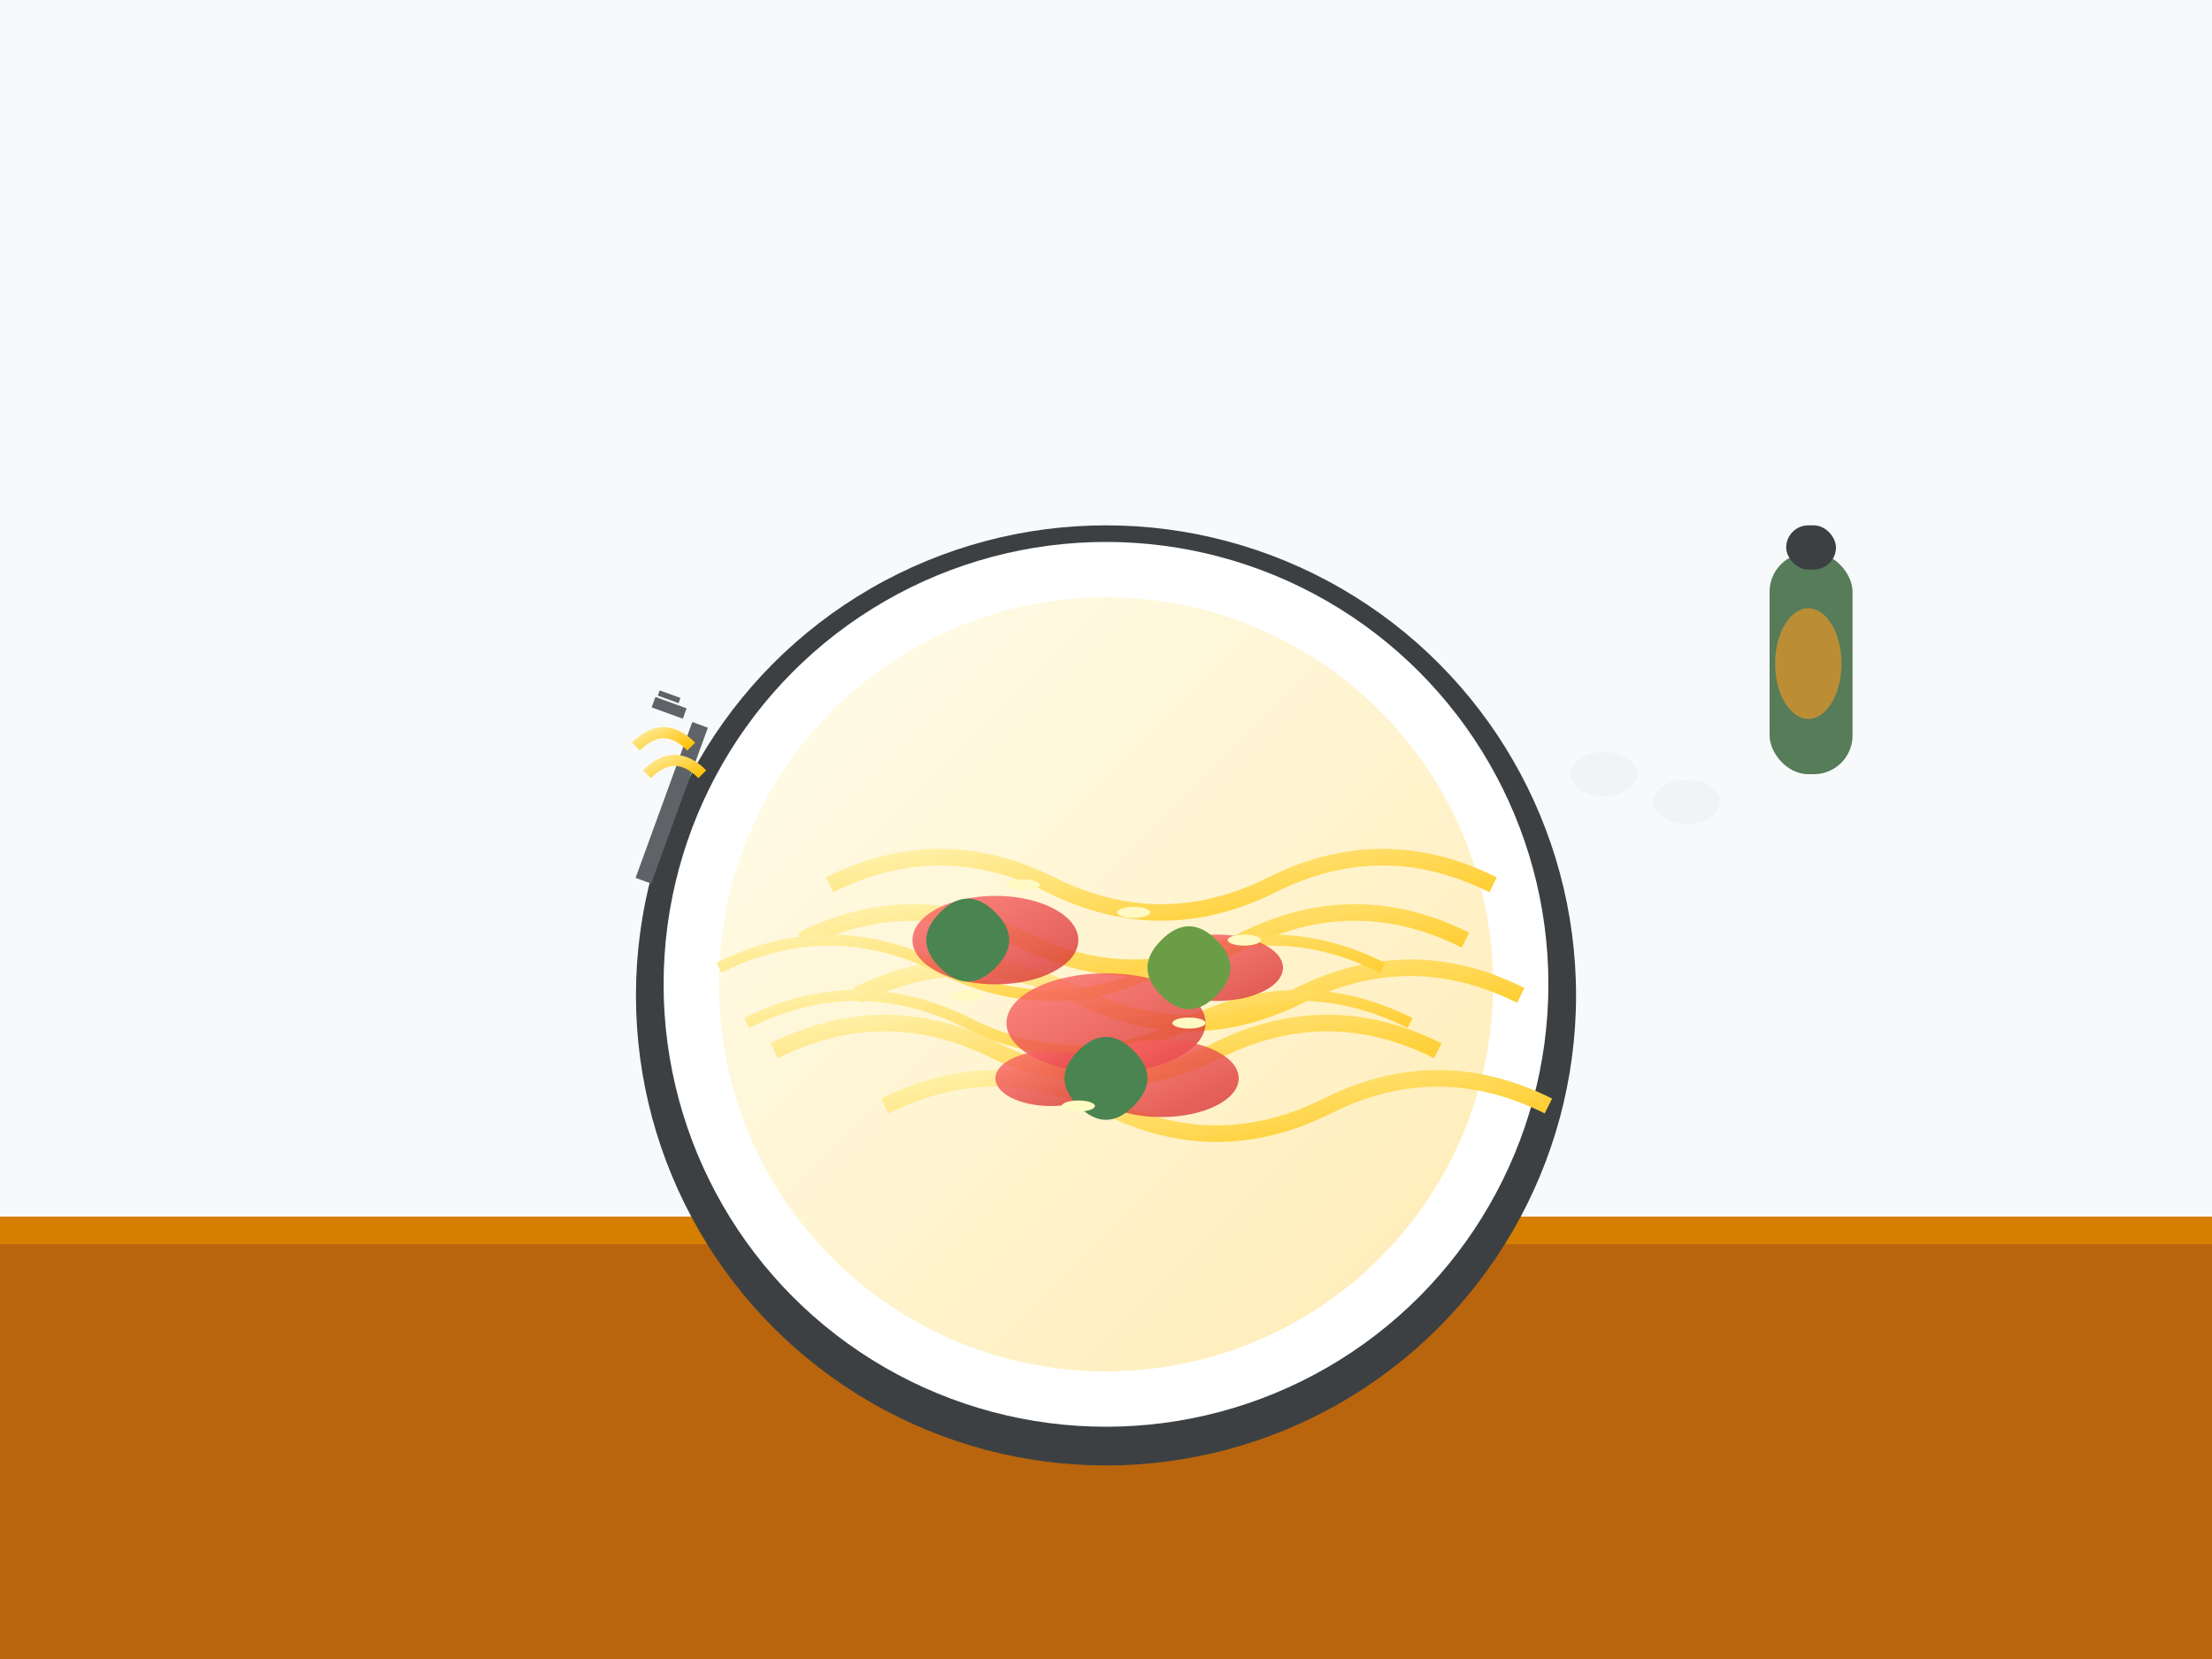
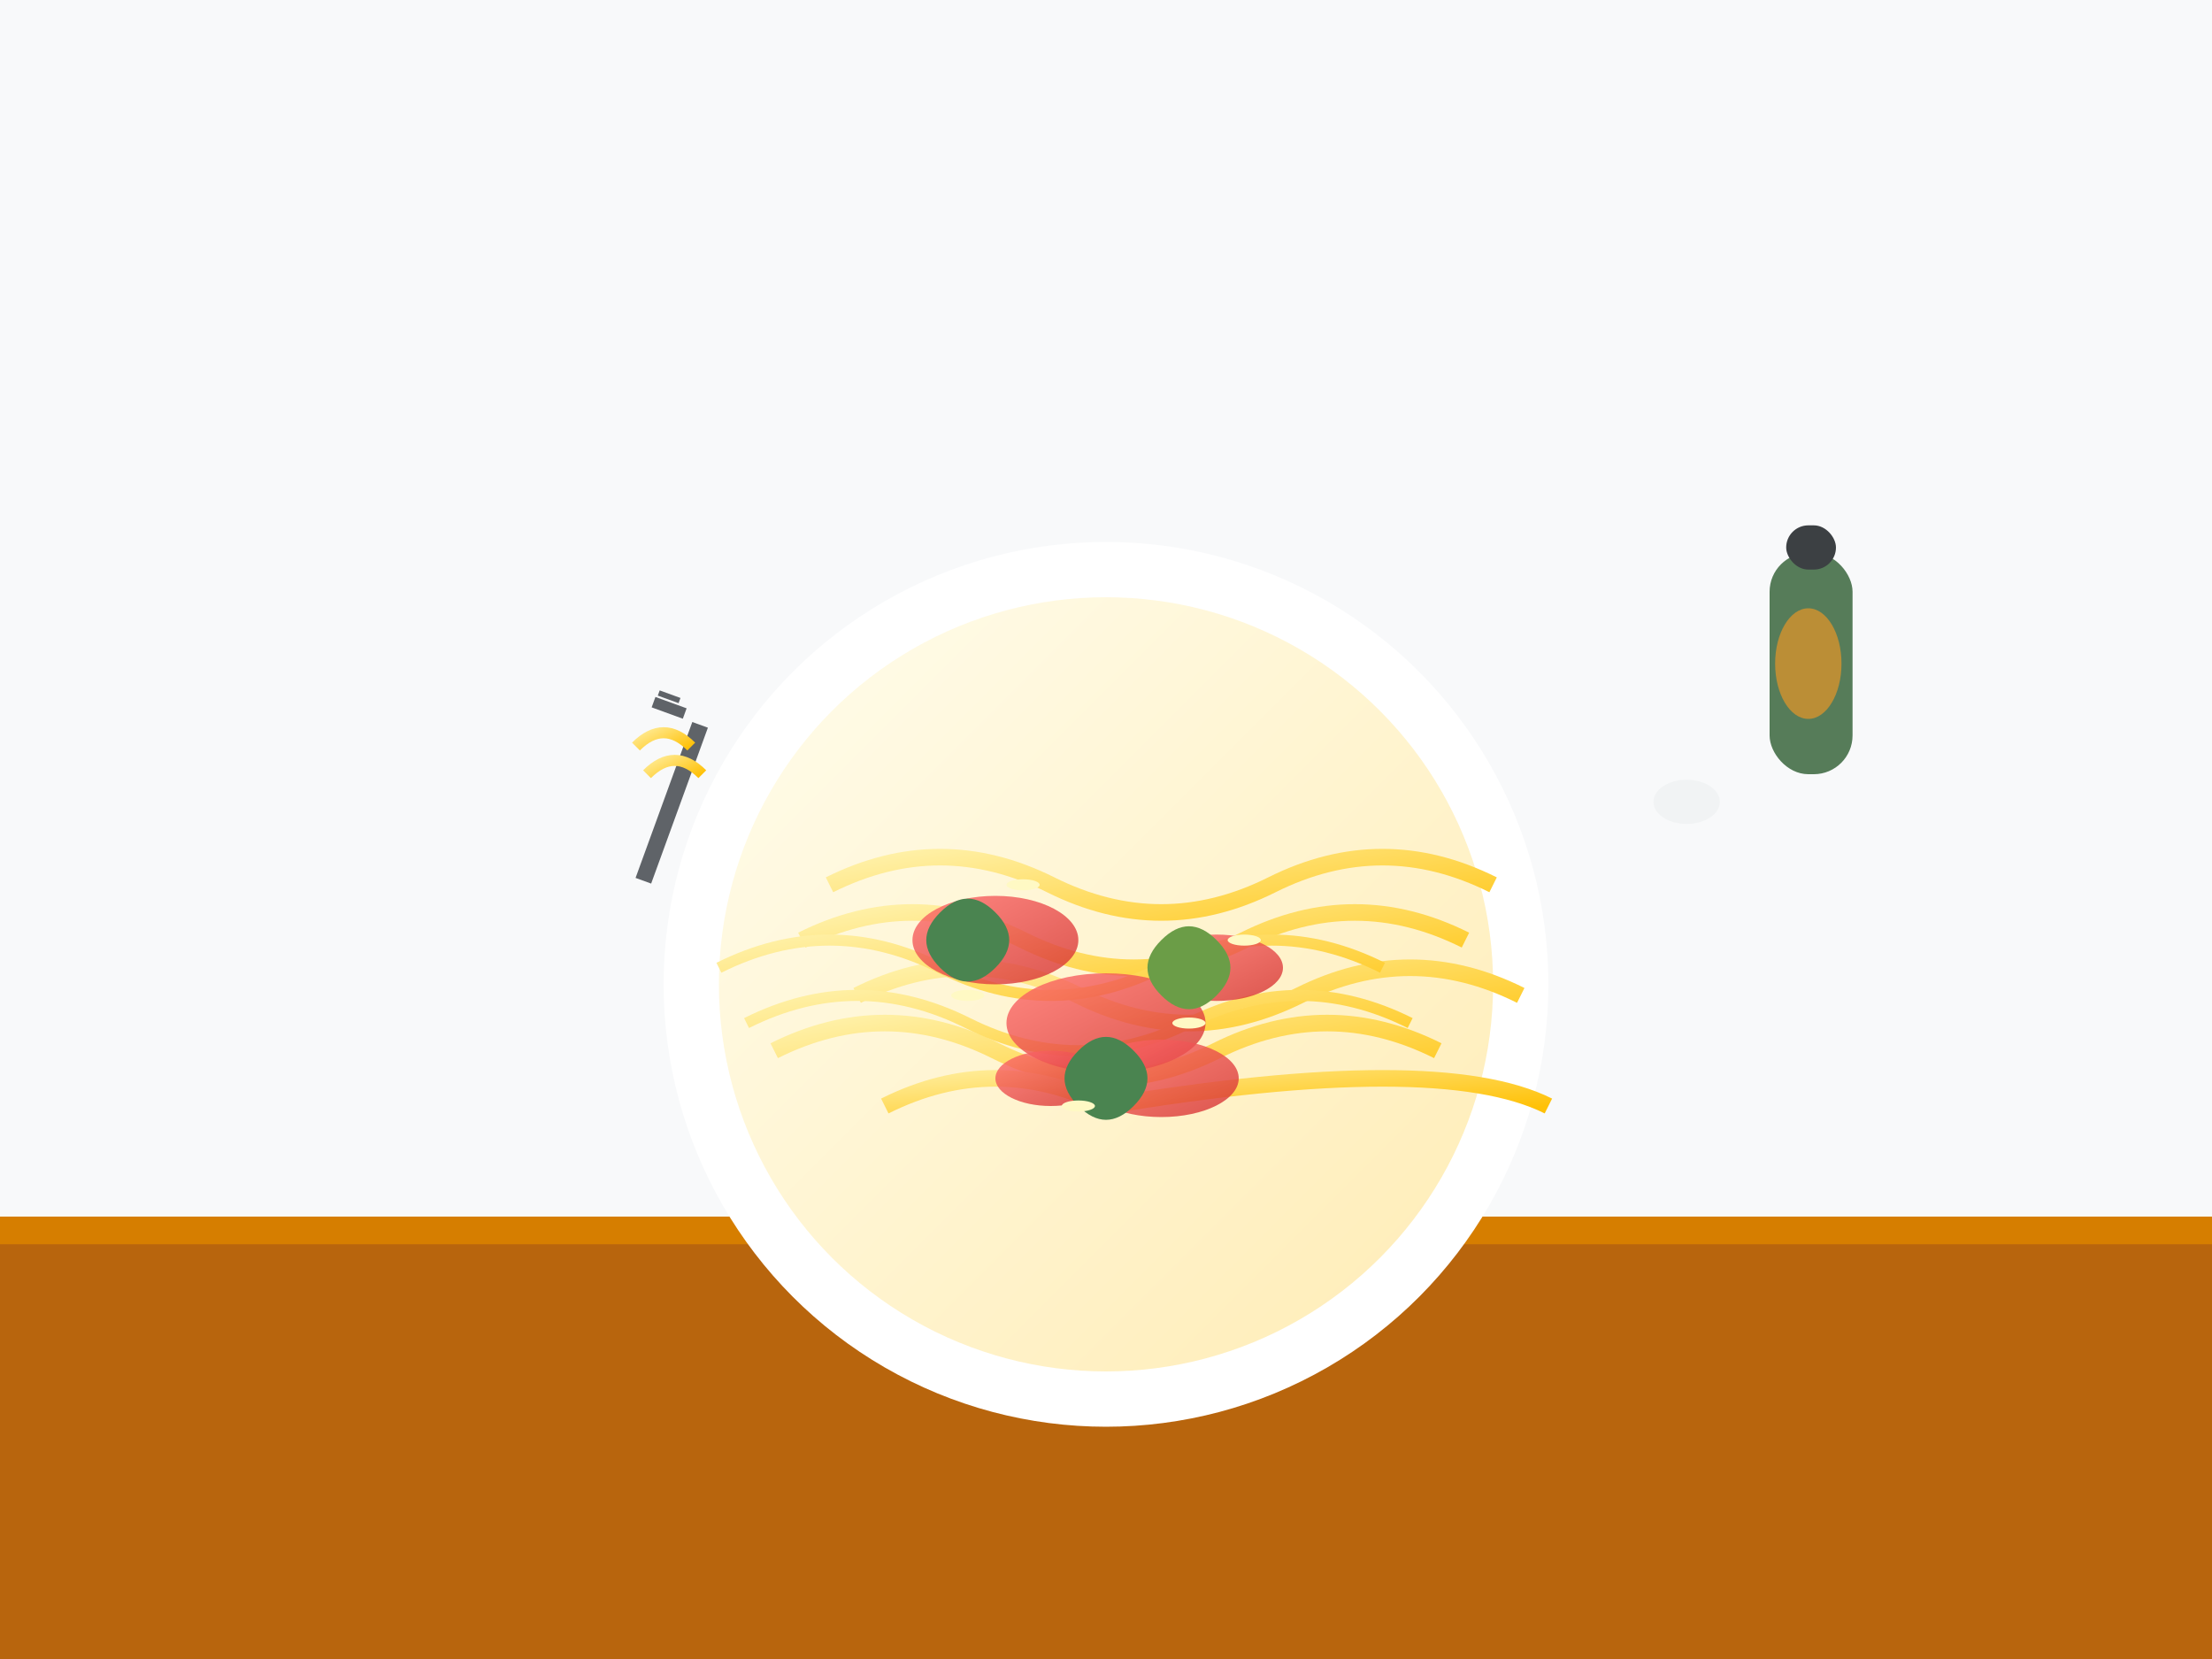
<svg xmlns="http://www.w3.org/2000/svg" width="400" height="300" viewBox="0 0 400 300">
  <defs>
    <linearGradient id="pastaGradient" x1="0%" y1="0%" x2="100%" y2="100%">
      <stop offset="0%" style="stop-color:#fff9c4;stop-opacity:1" />
      <stop offset="100%" style="stop-color:#ffc107;stop-opacity:1" />
    </linearGradient>
    <linearGradient id="sauceGradient" x1="0%" y1="0%" x2="100%" y2="100%">
      <stop offset="0%" style="stop-color:#ff6b6b;stop-opacity:1" />
      <stop offset="100%" style="stop-color:#d32f2f;stop-opacity:1" />
    </linearGradient>
  </defs>
  <rect width="400" height="300" fill="#f8f9fa" />
  <rect x="0" y="220" width="400" height="80" fill="#d67e00" />
  <rect x="0" y="225" width="400" height="75" fill="#b8650d" />
-   <circle cx="200" cy="180" r="85" fill="#3c4043" />
  <circle cx="200" cy="178" r="80" fill="#ffffff" />
  <circle cx="200" cy="178" r="70" fill="url(#pastaGradient)" opacity="0.3" />
  <path d="M150 160 Q170 150, 190 160 Q210 170, 230 160 Q250 150, 270 160" stroke="url(#pastaGradient)" stroke-width="3" fill="none" />
  <path d="M145 170 Q165 160, 185 170 Q205 180, 225 170 Q245 160, 265 170" stroke="url(#pastaGradient)" stroke-width="3" fill="none" />
  <path d="M155 180 Q175 170, 195 180 Q215 190, 235 180 Q255 170, 275 180" stroke="url(#pastaGradient)" stroke-width="3" fill="none" />
  <path d="M140 190 Q160 180, 180 190 Q200 200, 220 190 Q240 180, 260 190" stroke="url(#pastaGradient)" stroke-width="3" fill="none" />
-   <path d="M160 200 Q180 190, 200 200 Q220 210, 240 200 Q260 190, 280 200" stroke="url(#pastaGradient)" stroke-width="3" fill="none" />
+   <path d="M160 200 Q180 190, 200 200 Q260 190, 280 200" stroke="url(#pastaGradient)" stroke-width="3" fill="none" />
  <path d="M130 175 Q150 165, 170 175 Q190 185, 210 175 Q230 165, 250 175" stroke="url(#pastaGradient)" stroke-width="2" fill="none" />
  <path d="M135 185 Q155 175, 175 185 Q195 195, 215 185 Q235 175, 255 185" stroke="url(#pastaGradient)" stroke-width="2" fill="none" />
  <ellipse cx="180" cy="170" rx="15" ry="8" fill="url(#sauceGradient)" opacity="0.8" />
  <ellipse cx="220" cy="175" rx="12" ry="6" fill="url(#sauceGradient)" opacity="0.8" />
  <ellipse cx="200" cy="185" rx="18" ry="9" fill="url(#sauceGradient)" opacity="0.8" />
  <ellipse cx="190" cy="195" rx="10" ry="5" fill="url(#sauceGradient)" opacity="0.8" />
  <ellipse cx="210" cy="195" rx="14" ry="7" fill="url(#sauceGradient)" opacity="0.8" />
  <path d="M170 165 Q175 160, 180 165 Q185 170, 180 175 Q175 180, 170 175 Q165 170, 170 165" fill="#4a8450" />
  <path d="M210 170 Q215 165, 220 170 Q225 175, 220 180 Q215 185, 210 180 Q205 175, 210 170" fill="#6b9d47" />
  <path d="M195 190 Q200 185, 205 190 Q210 195, 205 200 Q200 205, 195 200 Q190 195, 195 190" fill="#4a8450" />
  <ellipse cx="185" cy="160" rx="3" ry="1" fill="#fff9c4" />
-   <ellipse cx="205" cy="165" rx="3" ry="1" fill="#fff9c4" />
  <ellipse cx="225" cy="170" rx="3" ry="1" fill="#fff9c4" />
  <ellipse cx="175" cy="180" rx="3" ry="1" fill="#fff9c4" />
  <ellipse cx="215" cy="185" rx="3" ry="1" fill="#fff9c4" />
  <ellipse cx="195" cy="200" rx="3" ry="1" fill="#fff9c4" />
-   <ellipse cx="290" cy="140" rx="6" ry="4" fill="#f1f3f4" />
  <ellipse cx="305" cy="145" rx="6" ry="4" fill="#f1f3f4" />
  <rect x="320" y="100" width="15" height="40" rx="7" fill="#2d5d31" opacity="0.8" />
  <rect x="323" y="95" width="9" height="8" rx="4" fill="#3c4043" />
  <ellipse cx="327" cy="120" rx="6" ry="10" fill="#ff9a1f" opacity="0.6" />
  <rect x="120" y="130" width="3" height="30" fill="#5f6368" transform="rotate(20 121 145)" />
  <line x1="118" y1="128" x2="124" y2="128" stroke="#5f6368" stroke-width="2" transform="rotate(20 121 128)" />
  <line x1="119" y1="126" x2="123" y2="126" stroke="#5f6368" stroke-width="1" transform="rotate(20 121 126)" />
  <path d="M115 135 Q120 130, 125 135" stroke="url(#pastaGradient)" stroke-width="2" fill="none" />
  <path d="M117 140 Q122 135, 127 140" stroke="url(#pastaGradient)" stroke-width="2" fill="none" />
</svg>